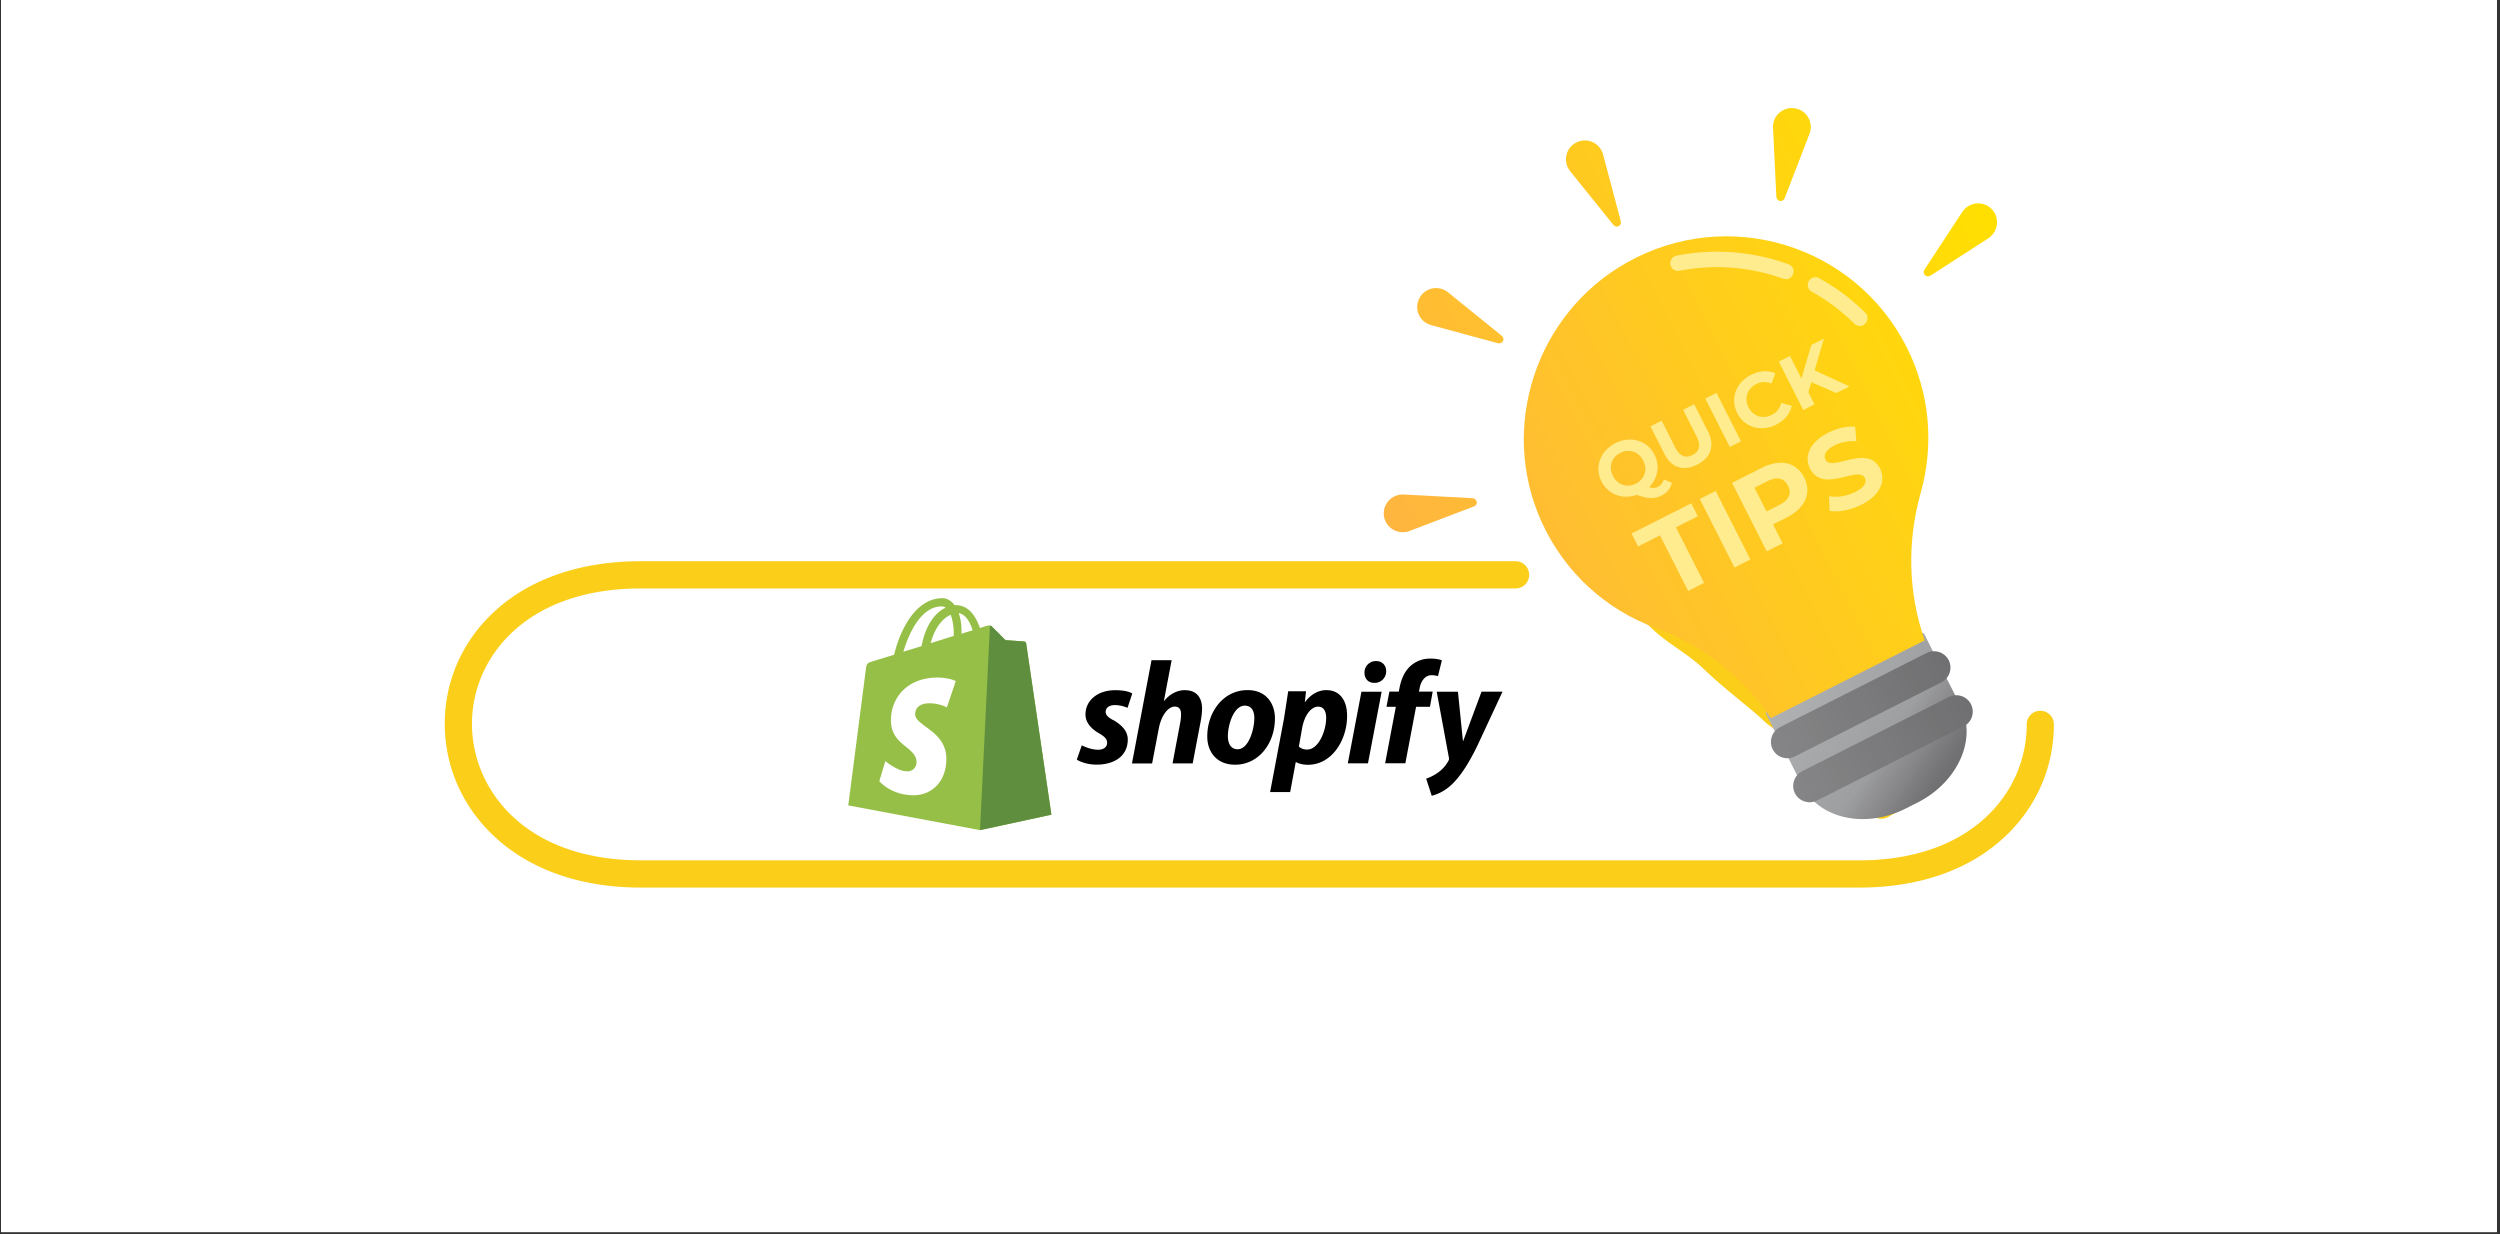
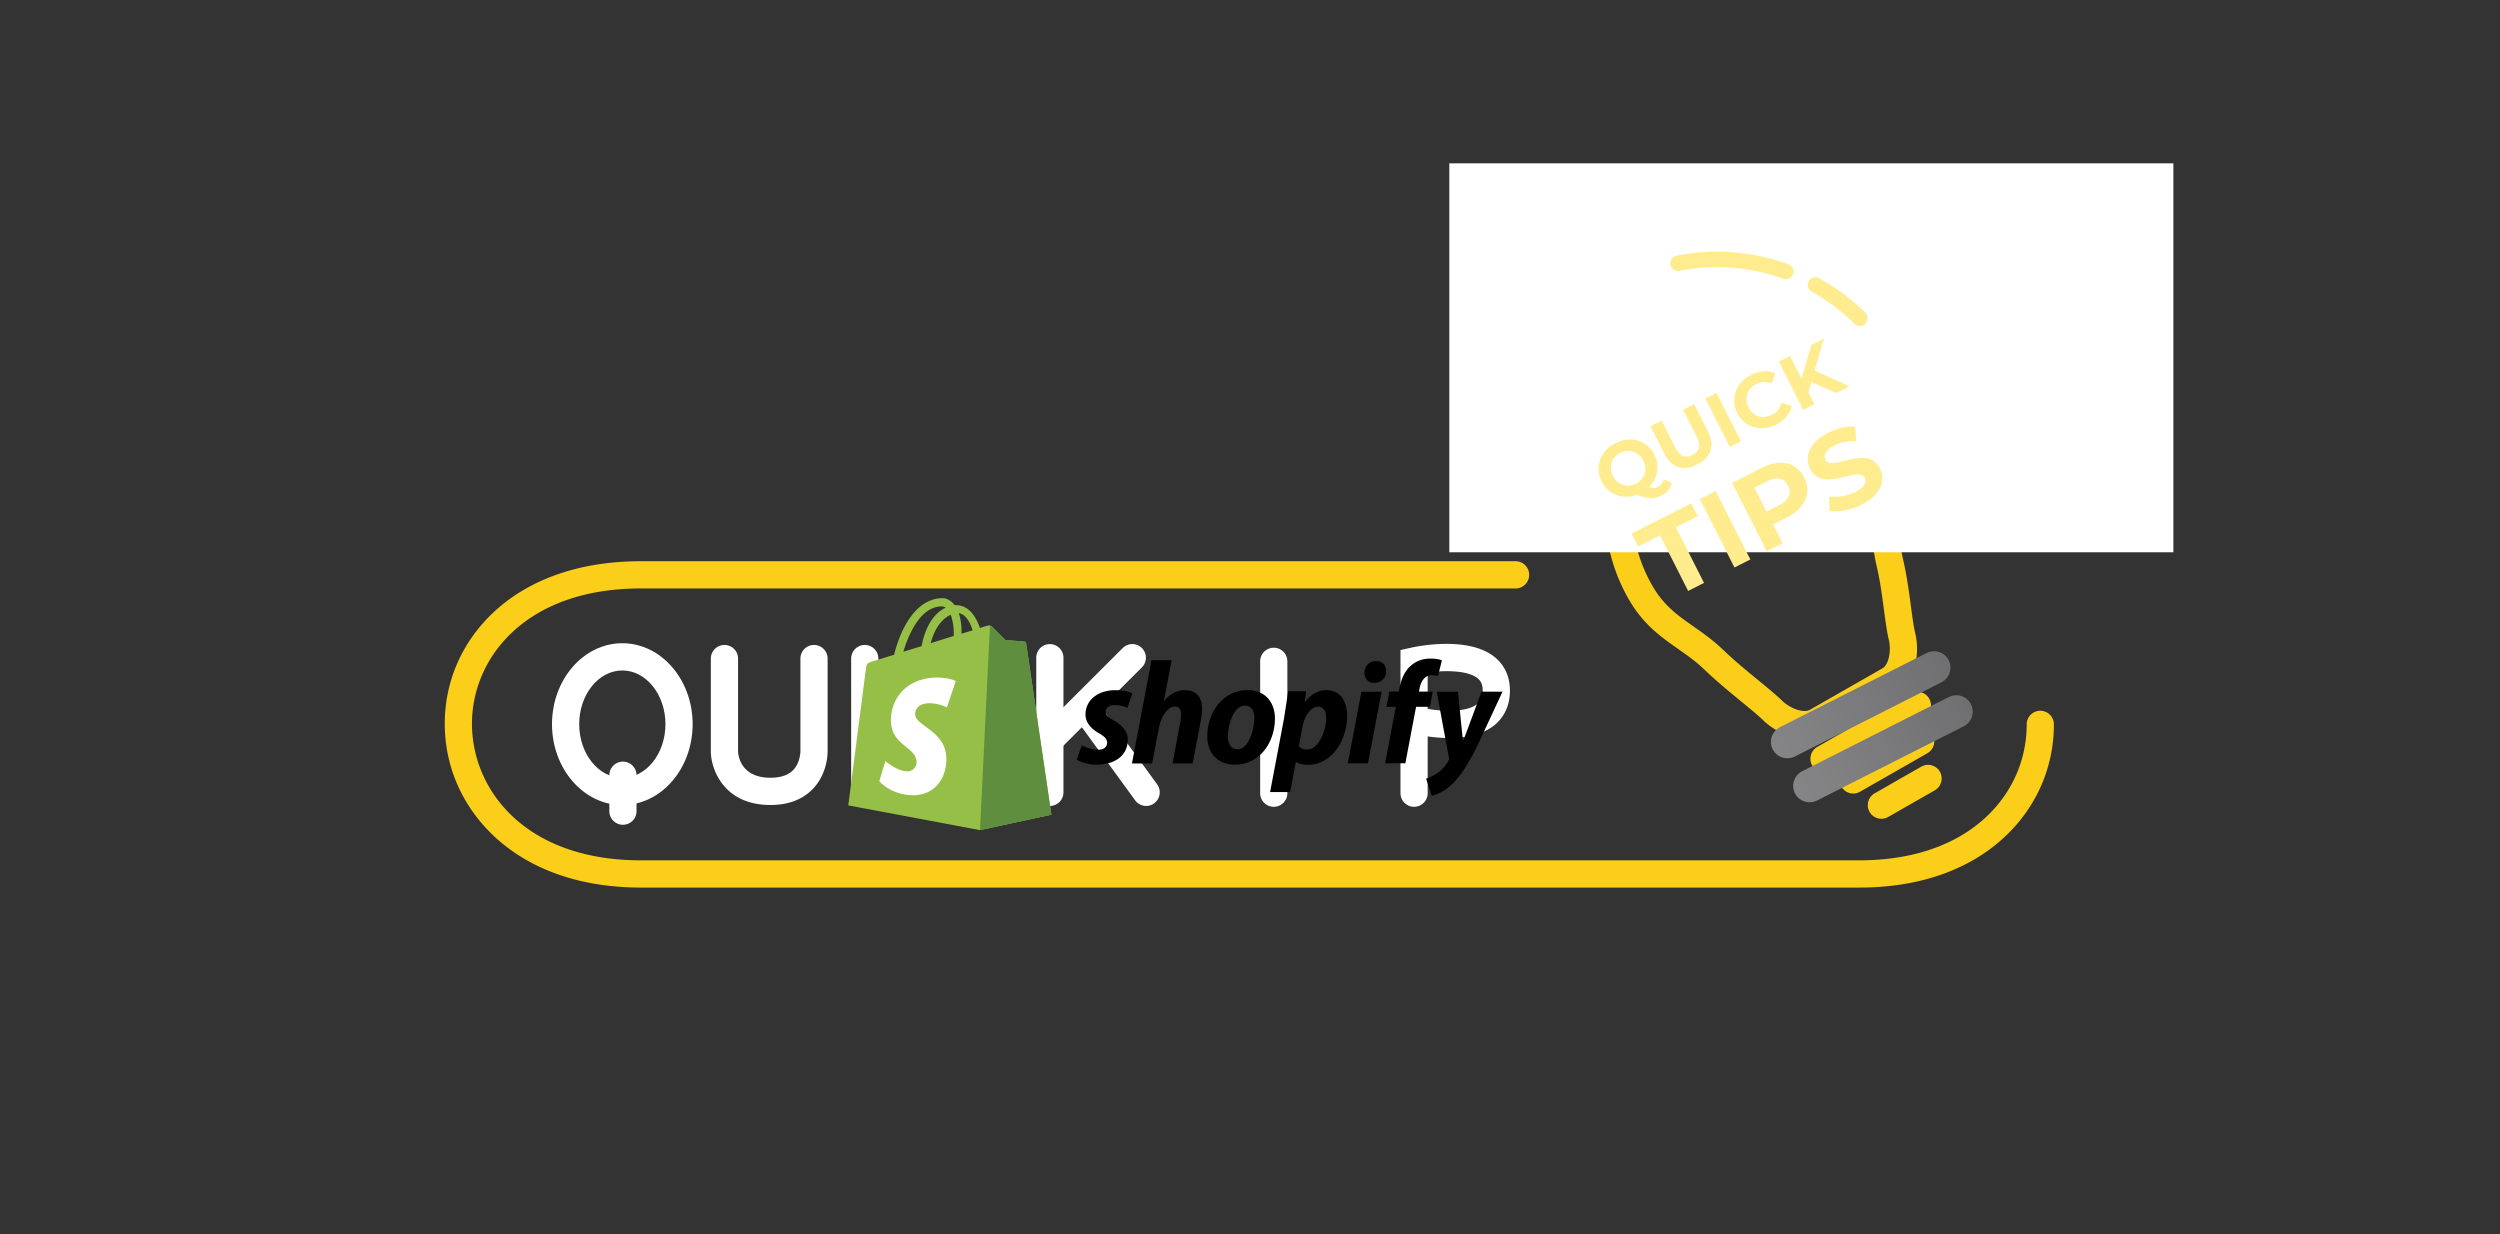
<svg xmlns="http://www.w3.org/2000/svg" width="790" viewBox="0 0 592.5 292.5" height="390" version="1.0">
  <rect x="0" y="0" width="592.5" height="292.5" fill="#333333" stroke="none" />
  <defs>
    <clipPath id="p">
      <path d="M300.719 70.629 446.484-3.117l79.5 157.133-145.765 73.746Zm0 0" />
    </clipPath>
    <clipPath id="a">
-       <path d="M.258 0h591.488v292H.258Zm0 0" />
-     </clipPath>
+       </clipPath>
    <clipPath id="c">
      <path d="M455 119h31.8v10H455Zm0 0" />
    </clipPath>
    <clipPath id="d">
      <path d="M419 52.195h14V83h-14Zm0 0" />
    </clipPath>
    <clipPath id="e">
      <path d="M201 141.45h49v55.452h-49Zm0 0" />
    </clipPath>
    <clipPath id="f">
      <path d="M232 148h18v48.902h-18Zm0 0" />
    </clipPath>
    <clipPath id="g">
      <path d="M255 156h101.117v33H255Zm0 0" />
    </clipPath>
    <clipPath id="h">
      <path d="M343.488 38.71H515.09v92.173H343.488Zm0 0" />
    </clipPath>
    <clipPath id="i">
      <path d="M418 149h49v46h-49Zm0 0" />
    </clipPath>
    <clipPath id="j">
      <path d="M300.719 70.629 446.484-3.117l79.5 157.133-145.765 73.746Zm0 0" />
    </clipPath>
    <clipPath id="k">
      <path d="M300.719 70.629 446.484-3.117l79.5 157.133-145.765 73.746Zm0 0" />
    </clipPath>
    <clipPath id="l">
      <path d="M300.719 70.629 446.484-3.117l79.5 157.133-145.765 73.746Zm0 0" />
    </clipPath>
    <clipPath id="m">
      <path d="M418.922 168.367a.698.698 0 0 0-.309.946l8.614 17.03c3.906 7.716 14.878 10.106 24.394 5.294l2.89-1.465c9.516-4.813 14.09-15.07 10.184-22.785l-8.613-17.032a.702.702 0 0 0-.945-.308Zm0 0" />
    </clipPath>
    <clipPath id="C">
      <path d="M300.719 70.629 446.484-3.117l79.5 157.133-145.765 73.746Zm0 0" />
    </clipPath>
    <clipPath id="o">
      <path d="M419 154h49v37h-49Zm0 0" />
    </clipPath>
    <clipPath id="b">
      <path d="M105.41 133h381.363v77.309H105.41Zm0 0" />
    </clipPath>
    <clipPath id="q">
      <path d="M300.719 70.629 446.484-3.117l79.5 157.133-145.765 73.746Zm0 0" />
    </clipPath>
    <clipPath id="r">
      <path d="M300.719 70.629 446.484-3.117l79.5 157.133-145.765 73.746Zm0 0" />
    </clipPath>
    <clipPath id="s">
      <path d="m460.121 161.71-34.754 17.583c-1.914.969-4.273.2-5.242-1.711-.969-1.91-.191-4.27 1.727-5.238l34.75-17.582c1.918-.969 4.277-.2 5.246 1.71a3.915 3.915 0 0 1-1.727 5.239Zm7 5.188c-.965-1.91-3.324-2.68-5.242-1.71l-34.75 17.582c-1.918.968-2.695 3.328-1.73 5.238.968 1.914 3.328 2.683 5.246 1.71l34.75-17.577c1.933-.938 2.695-3.328 1.726-5.243Zm0 0" />
    </clipPath>
    <clipPath id="B">
      <path d="M300.719 70.629 446.484-3.117l79.5 157.133-145.765 73.746Zm0 0" />
    </clipPath>
    <clipPath id="u">
      <path d="M327 25h147v146H327Zm0 0" />
    </clipPath>
    <clipPath id="v">
      <path d="M300.719 70.629 446.484-3.117l79.5 157.133-145.765 73.746Zm0 0" />
    </clipPath>
    <clipPath id="w">
      <path d="M300.719 70.629 446.484-3.117l79.5 157.133-145.765 73.746Zm0 0" />
    </clipPath>
    <clipPath id="x">
      <path d="M300.719 70.629 446.484-3.117l79.5 157.133-145.765 73.746Zm0 0" />
    </clipPath>
    <clipPath id="y">
-       <path d="M455.227 116.738c-3.243 11.504-3.059 23.723.945 35.012l-36.492 18.46c-6.618-9.788-16.14-17.28-27.227-21.362-11.66-4.274-21.66-13.051-27.187-25.36-10.016-22.39-1.207-49.11 20.207-61.21 23.992-13.579 54.125-4.29 66.398 19.968 5.61 11.09 6.477 23.352 3.356 34.492Zm-81.641-82.972c-2.543 1.285-3.25 4.566-1.461 6.804l10.262 12.75c.312.364.82.5 1.238.29.418-.212.645-.72.504-1.172l-4.195-15.817c-.743-2.77-3.805-4.144-6.348-2.855Zm51.809-8.098c-2.813-.453-5.356 1.793-5.188 4.633L421 46.664c.02.469.387.852.84.969.473.066.96-.18 1.117-.653l5.914-15.3c.984-2.637-.664-5.559-3.476-6.012ZM471.988 49.5c-2.011-1.992-5.347-1.66-6.91.703l-8.992 13.719a1 1 0 0 0 .125 1.289c.351.344.855.394 1.258.148l13.797-8.898c2.351-1.586 2.757-4.934.722-6.961Zm-122.945 68.574-16.379-.879c-2.828-.14-5.105 2.368-4.66 5.153.41 2.804 3.367 4.496 6.02 3.504l15.343-5.844c.434-.176.73-.633.621-1.102a1.073 1.073 0 0 0-.945-.832Zm-5.867-48.8a4.463 4.463 0 0 0-6.801 1.433c-1.3 2.535.035 5.613 2.813 6.344l15.835 4.3c.454.122.961-.093 1.184-.511.227-.422.102-.926-.281-1.254Zm0 0" />
-     </clipPath>
+       </clipPath>
    <clipPath id="A">
      <path d="M378 59h69v82h-69Zm0 0" />
    </clipPath>
    <clipPath id="D">
      <path d="M300.719 70.629 446.484-3.117l79.5 157.133-145.765 73.746Zm0 0" />
    </clipPath>
    <linearGradient x1="-55.636" gradientTransform="matrix(.349 -.176 .176 .348 301.366 70.302)" y1="182.964" x2="446.51" gradientUnits="userSpaceOnUse" y2="182.964" id="z">
      <stop stop-color="#FFB53F" offset="0" />
      <stop stop-color="#FFB53F" offset=".063" />
      <stop stop-color="#FFB53F" offset=".094" />
      <stop stop-color="#FFB53F" offset=".109" />
      <stop stop-color="#FFB53F" offset=".117" />
      <stop stop-color="#FFB63E" offset=".125" />
      <stop stop-color="#FFB63E" offset=".133" />
      <stop stop-color="#FFB63D" offset=".141" />
      <stop stop-color="#FFB73C" offset=".148" />
      <stop stop-color="#FFB73C" offset=".156" />
      <stop stop-color="#FFB83B" offset=".164" />
      <stop stop-color="#FFB83B" offset=".172" />
      <stop stop-color="#FFB83A" offset=".18" />
      <stop stop-color="#FFB939" offset=".188" />
      <stop stop-color="#FFB939" offset=".195" />
      <stop stop-color="#FFBA38" offset=".203" />
      <stop stop-color="#FFBA38" offset=".211" />
      <stop stop-color="#FFBA37" offset=".219" />
      <stop stop-color="#FFBB36" offset=".227" />
      <stop stop-color="#FFBB36" offset=".234" />
      <stop stop-color="#FFBC35" offset=".242" />
      <stop stop-color="#FFBC35" offset=".25" />
      <stop stop-color="#FFBC34" offset=".258" />
      <stop stop-color="#FFBD33" offset=".266" />
      <stop stop-color="#FFBD33" offset=".273" />
      <stop stop-color="#FFBE32" offset=".281" />
      <stop stop-color="#FFBE32" offset=".289" />
      <stop stop-color="#FFBF31" offset=".297" />
      <stop stop-color="#FFBF30" offset=".305" />
      <stop stop-color="#FFBF30" offset=".313" />
      <stop stop-color="#FFC02F" offset=".32" />
      <stop stop-color="#FFC02F" offset=".328" />
      <stop stop-color="#FFC12E" offset=".336" />
      <stop stop-color="#FFC12D" offset=".344" />
      <stop stop-color="#FFC12D" offset=".352" />
      <stop stop-color="#FFC22C" offset=".359" />
      <stop stop-color="#FFC22C" offset=".367" />
      <stop stop-color="#FFC32B" offset=".375" />
      <stop stop-color="#FFC32B" offset=".383" />
      <stop stop-color="#FFC32A" offset=".391" />
      <stop stop-color="#FFC429" offset=".398" />
      <stop stop-color="#FFC429" offset=".406" />
      <stop stop-color="#FFC528" offset=".414" />
      <stop stop-color="#FFC528" offset=".422" />
      <stop stop-color="#FFC527" offset=".43" />
      <stop stop-color="#FFC626" offset=".438" />
      <stop stop-color="#FFC626" offset=".445" />
      <stop stop-color="#FFC725" offset=".453" />
      <stop stop-color="#FFC725" offset=".461" />
      <stop stop-color="#FFC724" offset=".469" />
      <stop stop-color="#FFC823" offset=".477" />
      <stop stop-color="#FFC823" offset=".484" />
      <stop stop-color="#FFC922" offset=".492" />
      <stop stop-color="#FFC922" offset=".5" />
      <stop stop-color="#FFC921" offset=".508" />
      <stop stop-color="#FFCA20" offset=".516" />
      <stop stop-color="#FFCA20" offset=".523" />
      <stop stop-color="#FFCB1F" offset=".531" />
      <stop stop-color="#FFCB1F" offset=".539" />
      <stop stop-color="#FFCB1E" offset=".547" />
      <stop stop-color="#FFCC1D" offset=".555" />
      <stop stop-color="#FFCC1D" offset=".563" />
      <stop stop-color="#FFCD1C" offset=".57" />
      <stop stop-color="#FFCD1C" offset=".578" />
      <stop stop-color="#FFCE1B" offset=".586" />
      <stop stop-color="#FFCE1A" offset=".594" />
      <stop stop-color="#FFCE1A" offset=".602" />
      <stop stop-color="#FFCF19" offset=".609" />
      <stop stop-color="#FFCF19" offset=".617" />
      <stop stop-color="#FFD018" offset=".625" />
      <stop stop-color="#FFD017" offset=".633" />
      <stop stop-color="#FFD017" offset=".641" />
      <stop stop-color="#FFD116" offset=".648" />
      <stop stop-color="#FFD116" offset=".656" />
      <stop stop-color="#FFD215" offset=".664" />
      <stop stop-color="#FFD214" offset=".672" />
      <stop stop-color="#FFD214" offset=".68" />
      <stop stop-color="#FFD313" offset=".688" />
      <stop stop-color="#FFD313" offset=".695" />
      <stop stop-color="#FFD412" offset=".703" />
      <stop stop-color="#FFD411" offset=".711" />
      <stop stop-color="#FFD411" offset=".719" />
      <stop stop-color="#FFD510" offset=".727" />
      <stop stop-color="#FFD510" offset=".734" />
      <stop stop-color="#FFD60F" offset=".742" />
      <stop stop-color="#FFD60E" offset=".75" />
      <stop stop-color="#FFD60E" offset=".758" />
      <stop stop-color="#FFD70D" offset=".766" />
      <stop stop-color="#FFD70D" offset=".773" />
      <stop stop-color="#FFD80C" offset=".781" />
      <stop stop-color="#FFD80C" offset=".789" />
      <stop stop-color="#FFD80B" offset=".797" />
      <stop stop-color="#FFD90A" offset=".805" />
      <stop stop-color="#FFD90A" offset=".813" />
      <stop stop-color="#FFDA09" offset=".82" />
      <stop stop-color="#FFDA09" offset=".828" />
      <stop stop-color="#FFDA08" offset=".836" />
      <stop stop-color="#FFDB07" offset=".844" />
      <stop stop-color="#FFDB07" offset=".852" />
      <stop stop-color="#FFDC06" offset=".859" />
      <stop stop-color="#FFDC06" offset=".867" />
      <stop stop-color="#FFDD05" offset=".875" />
      <stop stop-color="#FFDD04" offset=".883" />
      <stop stop-color="#FFDD04" offset=".891" />
      <stop stop-color="#FFDE03" offset=".898" />
      <stop stop-color="#FFDE03" offset=".906" />
      <stop stop-color="#FFDF02" offset=".914" />
      <stop stop-color="#FFDF01" offset=".922" />
      <stop stop-color="#FFDF01" offset=".93" />
      <stop stop-color="#FFE000" offset=".938" />
      <stop stop-color="#FFE000" offset="1" />
    </linearGradient>
    <linearGradient x1="129.941" gradientTransform="matrix(.349 -.176 .176 .348 301.366 70.302)" y1="398.412" x2="284.359" gradientUnits="userSpaceOnUse" y2="398.412" id="t">
      <stop stop-color="#858587" offset="0" />
      <stop stop-color="#858587" offset=".125" />
      <stop stop-color="#848486" offset=".156" />
      <stop stop-color="#838385" offset=".188" />
      <stop stop-color="#838284" offset=".219" />
      <stop stop-color="#828183" offset=".25" />
      <stop stop-color="#818182" offset=".281" />
      <stop stop-color="#808081" offset=".313" />
      <stop stop-color="#7F7F81" offset=".344" />
      <stop stop-color="#7E7E80" offset=".375" />
      <stop stop-color="#7D7D7F" offset=".406" />
      <stop stop-color="#7C7C7E" offset=".438" />
      <stop stop-color="#7B7B7D" offset=".469" />
      <stop stop-color="#7B7A7C" offset=".5" />
      <stop stop-color="#7A797B" offset=".531" />
      <stop stop-color="#79787A" offset=".563" />
      <stop stop-color="#787779" offset=".594" />
      <stop stop-color="#777678" offset=".625" />
      <stop stop-color="#767577" offset=".656" />
      <stop stop-color="#757476" offset=".688" />
      <stop stop-color="#747475" offset=".719" />
      <stop stop-color="#737375" offset=".75" />
      <stop stop-color="#737274" offset=".781" />
      <stop stop-color="#727173" offset=".813" />
      <stop stop-color="#717072" offset=".844" />
      <stop stop-color="#706F71" offset=".875" />
      <stop stop-color="#706F71" offset="1" />
    </linearGradient>
    <linearGradient x1="153.97" gradientTransform="matrix(.349 -.176 .176 .348 301.366 70.302)" y1="299.29" x2="267.457" gradientUnits="userSpaceOnUse" y2="495.858" id="n">
      <stop stop-color="#B0B2B4" offset="0" />
      <stop stop-color="#B0B2B4" offset=".25" />
      <stop stop-color="#AFB1B3" offset=".258" />
      <stop stop-color="#AEB0B2" offset=".266" />
      <stop stop-color="#AEB0B2" offset=".273" />
      <stop stop-color="#AEAFB1" offset=".281" />
      <stop stop-color="#ADAFB1" offset=".289" />
      <stop stop-color="#ADAEB0" offset=".297" />
      <stop stop-color="#ACAEB0" offset=".305" />
      <stop stop-color="#ACADAF" offset=".313" />
      <stop stop-color="#ABADAF" offset=".32" />
      <stop stop-color="#ABACAE" offset=".328" />
      <stop stop-color="#AAACAE" offset=".336" />
      <stop stop-color="#AAABAD" offset=".344" />
      <stop stop-color="#A9ABAD" offset=".352" />
      <stop stop-color="#A9AAAC" offset=".359" />
      <stop stop-color="#A8AAAC" offset=".367" />
      <stop stop-color="#A8A9AB" offset=".371" />
      <stop stop-color="#A8A9AB" offset=".375" />
      <stop stop-color="#A7A9AB" offset=".383" />
      <stop stop-color="#A7A8AA" offset=".391" />
      <stop stop-color="#A6A8AA" offset=".398" />
      <stop stop-color="#A6A7A9" offset=".406" />
      <stop stop-color="#A6A7A9" offset=".414" />
      <stop stop-color="#A5A6A8" offset=".422" />
      <stop stop-color="#A5A6A8" offset=".43" />
      <stop stop-color="#A4A6A7" offset=".438" />
      <stop stop-color="#A4A5A7" offset=".445" />
      <stop stop-color="#A3A5A6" offset=".453" />
      <stop stop-color="#A3A4A6" offset=".461" />
      <stop stop-color="#A2A4A5" offset=".469" />
      <stop stop-color="#A2A3A5" offset=".477" />
      <stop stop-color="#A1A3A4" offset=".484" />
      <stop stop-color="#A1A2A4" offset=".492" />
      <stop stop-color="#A0A2A3" offset=".5" />
      <stop stop-color="#A0A1A3" offset=".508" />
      <stop stop-color="#9FA1A2" offset=".516" />
      <stop stop-color="#9FA0A2" offset=".523" />
      <stop stop-color="#9EA0A1" offset=".531" />
      <stop stop-color="#9E9FA1" offset=".539" />
      <stop stop-color="#9E9FA0" offset=".547" />
      <stop stop-color="#9D9E9F" offset=".551" />
      <stop stop-color="#9C9D9F" offset=".555" />
      <stop stop-color="#9B9C9E" offset=".559" />
      <stop stop-color="#9A9B9D" offset=".563" />
      <stop stop-color="#999A9C" offset=".566" />
      <stop stop-color="#98999A" offset=".57" />
      <stop stop-color="#979899" offset=".574" />
      <stop stop-color="#969798" offset=".578" />
      <stop stop-color="#959597" offset=".582" />
      <stop stop-color="#949496" offset=".586" />
      <stop stop-color="#939395" offset=".59" />
      <stop stop-color="#929294" offset=".594" />
      <stop stop-color="#919193" offset=".598" />
      <stop stop-color="#909092" offset=".602" />
      <stop stop-color="#8F8F91" offset=".605" />
      <stop stop-color="#8E8E90" offset=".609" />
      <stop stop-color="#8D8D8F" offset=".613" />
      <stop stop-color="#8C8C8E" offset=".617" />
      <stop stop-color="#8B8B8D" offset=".621" />
      <stop stop-color="#8A8A8C" offset=".625" />
      <stop stop-color="#89898B" offset=".629" />
      <stop stop-color="#88888A" offset=".633" />
      <stop stop-color="#878789" offset=".637" />
      <stop stop-color="#868687" offset=".641" />
      <stop stop-color="#858486" offset=".645" />
      <stop stop-color="#848385" offset=".648" />
      <stop stop-color="#838284" offset=".652" />
      <stop stop-color="#828183" offset=".656" />
      <stop stop-color="#808082" offset=".66" />
      <stop stop-color="#7F7F81" offset=".664" />
      <stop stop-color="#7E7E80" offset=".668" />
      <stop stop-color="#7D7D7F" offset=".672" />
      <stop stop-color="#7C7C7E" offset=".676" />
      <stop stop-color="#7B7B7D" offset=".68" />
      <stop stop-color="#7A7A7C" offset=".684" />
      <stop stop-color="#79797B" offset=".688" />
      <stop stop-color="#78787A" offset=".691" />
      <stop stop-color="#777779" offset=".695" />
      <stop stop-color="#767678" offset=".699" />
      <stop stop-color="#757577" offset=".703" />
      <stop stop-color="#747375" offset=".707" />
      <stop stop-color="#737274" offset=".711" />
      <stop stop-color="#727173" offset=".715" />
      <stop stop-color="#717072" offset=".719" />
      <stop stop-color="#717072" offset=".723" />
      <stop stop-color="#706F71" offset=".727" />
      <stop stop-color="#706F71" offset=".734" />
      <stop stop-color="#706F71" offset=".75" />
      <stop stop-color="#706F71" offset="1" />
    </linearGradient>
  </defs>
  <g clip-path="url(#a)" fill="#fff">
-     <path d="M.258 0h591.984v298.992H.258Zm0 0" />
    <path d="M.258 0h591.984v292.246H.258Zm0 0" />
    <path d="M.258 0h591.984v292.246H.258Zm0 0" />
  </g>
  <path fill="#fff" d="M147.492 158.902c-5.637 0-10.222 5.707-10.222 12.723 0 7.016 4.585 12.719 10.222 12.719 5.633 0 10.219-5.703 10.219-12.719 0-7.016-4.586-12.723-10.219-12.723Zm0 31.899c-9.191 0-16.668-8.602-16.668-19.176 0-10.578 7.477-19.18 16.668-19.18 9.188 0 16.664 8.602 16.664 19.18 0 10.574-7.476 19.176-16.664 19.176" />
  <path fill="#fff" d="M147.637 195.469a3.228 3.228 0 0 1-3.223-3.23v-8.509a3.227 3.227 0 0 1 3.223-3.226 3.224 3.224 0 0 1 3.222 3.226v8.508a3.225 3.225 0 0 1-3.222 3.23M182.594 190.781c-10.867 0-13.989-8.156-14.121-12.469l-.004-.101v-22.125a3.228 3.228 0 0 1 3.226-3.23 3.228 3.228 0 0 1 3.223 3.23v22.055c.062 1.07.734 6.183 7.676 6.183 2.386 0 4.187-.597 5.351-1.773 1.758-1.785 1.754-4.504 1.754-4.531v-21.934a3.224 3.224 0 0 1 3.219-3.23 3.228 3.228 0 0 1 3.227 3.23v21.832c.011.773-.055 5.496-3.543 9.094-2.422 2.5-5.79 3.77-10.008 3.77M204.95 191.215a3.225 3.225 0 0 1-3.223-3.23v-31.9a3.225 3.225 0 0 1 3.222-3.23 3.228 3.228 0 0 1 3.223 3.23v31.9a3.228 3.228 0 0 1-3.223 3.23M230.184 190.793c-3.508 0-7.63-.7-11.063-3.238-4.394-3.254-6.621-8.625-6.621-15.965 0-7.13 2.18-12.406 6.48-15.676 7.395-5.633 18.106-2.734 18.56-2.605a3.23 3.23 0 0 1 2.237 3.976 3.218 3.218 0 0 1-3.957 2.246c-.082-.023-8.132-2.16-12.96 1.54-2.598 1.988-3.915 5.527-3.915 10.519 0 5.164 1.34 8.785 3.993 10.754 4.875 3.629 12.988 1.234 13.07 1.207 1.695-.508 3.5.449 4.02 2.152.515 1.7-.438 3.5-2.133 4.027-.25.075-3.547 1.063-7.711 1.063M248.816 191.008a3.224 3.224 0 0 1-3.222-3.227V155.88a3.225 3.225 0 0 1 3.222-3.23 3.225 3.225 0 0 1 3.223 3.23v31.902a3.224 3.224 0 0 1-3.223 3.227" />
  <path fill="#fff" d="M248.934 178.484a3.21 3.21 0 0 1-2.282-.949 3.235 3.235 0 0 1 .008-4.566l19.422-19.38a3.222 3.222 0 0 1 4.559.009 3.24 3.24 0 0 1-.012 4.57l-19.418 19.375a3.215 3.215 0 0 1-2.277.941" />
  <path fill="#fff" d="M271.637 191.008a3.2 3.2 0 0 1-2.606-1.328l-13.183-18.098a3.24 3.24 0 0 1 .703-4.512 3.225 3.225 0 0 1 4.508.707l13.18 18.102a3.231 3.231 0 0 1-.704 4.508 3.215 3.215 0 0 1-1.898.62M338.355 167.996c3.618.645 9.286.836 11.75-1.14.606-.485 1.301-1.29 1.301-3.192 0-1.715-.656-2.465-1.23-2.926-2.426-1.949-7.965-1.86-11.82-1.367Zm-3.218 23.219a3.228 3.228 0 0 1-3.223-3.23v-33.923l2.524-.562c1.363-.305 13.515-2.824 19.769 2.2 2.383 1.917 3.645 4.671 3.645 7.964 0 3.438-1.29 6.29-3.727 8.242-4.54 3.63-11.934 3.176-15.77 2.625v13.453a3.224 3.224 0 0 1-3.218 3.23M301.879 191.215a3.224 3.224 0 0 1-3.219-3.23v-31.192a3.223 3.223 0 1 1 6.445 0v31.191a3.226 3.226 0 0 1-3.226 3.23" />
-   <path fill="#fff" d="M314.617 160.023h-25.469a3.228 3.228 0 0 1 0-6.457h25.47a3.227 3.227 0 0 1 3.222 3.227 3.23 3.23 0 0 1-3.223 3.23M324.523 191.215a3.225 3.225 0 0 1-3.222-3.23v-31.9a3.225 3.225 0 0 1 3.222-3.23 3.225 3.225 0 0 1 3.223 3.23v31.9a3.225 3.225 0 0 1-3.223 3.23M370.34 190.922c-4.29 0-8.133-.953-8.852-1.14a3.237 3.237 0 0 1-2.3-3.946 3.223 3.223 0 0 1 3.933-2.305c3.953 1.028 10.586 1.586 12.973-.383.492-.406 1.047-1.097.941-2.855-.2-3.39-2.047-4.426-6.535-6.133-4.105-1.57-9.73-3.71-9.668-11.035-.05-4.555 1.988-7.063 3.719-8.367 5.535-4.184 14.996-1.485 16.058-1.164a3.23 3.23 0 0 1-1.867 6.183c-2.367-.71-8.012-1.609-10.316.141-.508.383-1.176 1.125-1.145 3.156v.086c-.031 2.512 1.078 3.274 5.512 4.961 4.066 1.55 10.21 3.89 10.676 11.793.254 4.356-1.649 6.879-3.29 8.227-2.62 2.156-6.374 2.78-9.84 2.78" />
  <g clip-path="url(#b)">
    <path fill="#fbce19" d="M440.676 210.355H151.883c-14.149 0-26.11-4.148-34.59-11.992-7.664-7.09-11.883-16.625-11.883-26.843 0-10.18 4.2-19.641 11.828-26.649 8.446-7.762 20.426-11.863 34.645-11.863H359.19a3.224 3.224 0 0 1 3.223 3.226 3.225 3.225 0 0 1-3.223 3.23H151.883c-27.5 0-40.028 16.618-40.028 32.056 0 15.593 12.528 32.378 40.028 32.378h288.793c12.426 0 22.793-3.53 29.972-10.214 6.243-5.809 9.68-13.621 9.68-22.004a3.227 3.227 0 0 1 3.219-3.23 3.23 3.23 0 0 1 3.226 3.23c0 10.199-4.168 19.691-11.738 26.734-8.398 7.813-20.281 11.941-34.36 11.941" />
  </g>
  <path fill="#fbce19" d="M399.574 96.637c-13.082 7.476-16.762 26.742-8.035 42.062 2.742 4.809 6.035 7.117 9.848 9.79 2.258 1.581 4.59 3.218 6.93 5.464 2.703 2.594 5.757 5.102 8.456 7.313 2.247 1.84 4.184 3.437 5.559 4.773 2.02 1.969 5.18 3.004 6.629 2.18l17.18-9.824c1.449-.829 2.164-4.086 1.496-6.829-.453-1.886-.766-4.25-1.133-6.992-.434-3.281-.93-7.004-1.781-10.64-.727-3.11-.97-5.957-1.207-8.711-.41-4.805-.766-8.957-3.54-13.82-4.183-7.356-10.996-13.18-18.675-15.985-7.719-2.813-15.43-2.383-21.727 1.219Zm28.098 78.332c-3.578 0-7.297-1.828-9.836-4.305-1.176-1.144-3.016-2.652-5.149-4.402-2.785-2.285-5.949-4.88-8.828-7.649-1.98-1.898-4.015-3.324-6.164-4.832-4.078-2.855-8.297-5.808-11.754-11.883-10.457-18.359-5.675-41.656 10.438-50.87 7.969-4.555 17.601-5.153 27.125-1.676 9.094 3.316 17.137 10.187 22.07 18.847 3.477 6.098 3.93 11.371 4.367 16.473.223 2.64.438 5.137 1.059 7.785.922 3.945 1.438 7.836 1.895 11.27.34 2.554.628 4.761 1.007 6.316 1.2 4.953.016 11.34-4.57 13.96l-17.18 9.821c-1.39.797-2.925 1.145-4.48 1.145M432.297 183.05a3.233 3.233 0 0 1-2.805-1.624 3.24 3.24 0 0 1 1.203-4.406l22.125-12.649a3.216 3.216 0 0 1 4.395 1.203 3.229 3.229 0 0 1-1.203 4.403l-22.121 12.652a3.194 3.194 0 0 1-1.594.422M439.227 188.07a3.224 3.224 0 0 1-2.805-1.632 3.233 3.233 0 0 1 1.207-4.403l15.973-9.137a3.224 3.224 0 0 1 4.398 1.204 3.234 3.234 0 0 1-1.2 4.406l-15.98 9.133c-.504.293-1.05.43-1.593.43M445.89 194.05a3.227 3.227 0 0 1-1.597-6.03l11.062-6.329a3.22 3.22 0 0 1 4.395 1.204 3.232 3.232 0 0 1-1.203 4.406l-11.059 6.328a3.239 3.239 0 0 1-1.597.422M449.293 101.004a3.22 3.22 0 0 1-2.805-1.625 3.233 3.233 0 0 1 1.203-4.406L469.2 82.676a3.217 3.217 0 0 1 4.395 1.203 3.236 3.236 0 0 1-1.2 4.406l-21.507 12.297a3.205 3.205 0 0 1-1.594.422" />
  <g clip-path="url(#c)">
    <path fill="#fbce19" d="M458.313 128.527a3.23 3.23 0 0 1-.27-6.445l24.672-2.121c1.77-.156 3.332 1.164 3.488 2.937a3.234 3.234 0 0 1-2.937 3.497l-24.672 2.12a3.385 3.385 0 0 1-.281.012" />
  </g>
  <path fill="#fbce19" d="M371.39 114.133c-.28 0-.566-.035-.85-.113l-23.892-6.543a3.23 3.23 0 0 1-2.257-3.965 3.222 3.222 0 0 1 3.96-2.262l23.887 6.54a3.228 3.228 0 0 1-.848 6.344" />
  <g clip-path="url(#d)">
    <path fill="#fbce19" d="M422.34 82.973c-.281 0-.567-.04-.852-.118a3.226 3.226 0 0 1-2.258-3.96l6.532-23.938a3.22 3.22 0 0 1 3.957-2.262 3.234 3.234 0 0 1 2.258 3.97l-6.528 23.929a3.224 3.224 0 0 1-3.11 2.379" />
  </g>
  <path fill="#fbce19" d="M390.023 86.46a3.228 3.228 0 0 1-2.804-1.628l-12.625-22.168a3.233 3.233 0 0 1 1.203-4.402 3.225 3.225 0 0 1 4.398 1.203l12.621 22.168a3.227 3.227 0 0 1-2.793 4.828" />
  <g clip-path="url(#e)">
    <path fill="#95bf47" d="M243.207 152.492a.521.521 0 0 0-.164-.308.526.526 0 0 0-.32-.145c-.192-.031-4.426-.324-4.426-.324l-3.227-3.238c-.289-.325-.933-.23-1.18-.16-.027 0-.64.19-1.644.519-.973-2.824-2.695-5.418-5.73-5.418h-.262c-.871-1.129-1.934-1.652-2.836-1.652-7.066.03-10.438 8.879-11.504 13.398l-4.937 1.52c-1.516.484-1.575.52-1.774 1.968l-4.164 32.227 31.219 5.86 16.922-3.657c0-.031-5.942-40.281-5.973-40.586Zm-12.691-3.113c-.786.262-1.696.52-2.645.812v-.582a12.949 12.949 0 0 0-.644-4.297c1.582.247 2.644 2.028 3.289 4.067Zm-5.196-3.691c.516 1.527.77 3.136.707 4.75v.289l-5.46 1.703c1.07-4 3.038-5.98 4.75-6.723Zm-2.097-1.97c.324.009.636.11.902.294-2.277 1.062-4.684 3.746-5.715 9.125l-4.32 1.328c1.219-4.082 4.062-10.754 9.129-10.754Zm0 0" />
  </g>
  <g clip-path="url(#f)">
    <path fill="#5e8e3e" d="M242.727 152.035c-.196-.031-4.426-.324-4.426-.324l-3.23-3.238a.623.623 0 0 0-.45-.192l-2.355 48.453 16.918-3.66-5.977-40.554a.585.585 0 0 0-.48-.485Zm0 0" />
  </g>
  <path fill="#fff" d="m226.512 161.43-2.098 6.218a9.686 9.686 0 0 0-4.07-.976c-3.293 0-3.453 2.074-3.453 2.594 0 2.832 7.394 3.918 7.394 10.593 0 5.246-3.324 8.614-7.781 8.614-5.36 0-8.106-3.336-8.106-3.336l1.426-4.766s2.805 2.43 5.2 2.43c.288.012.566-.035.84-.137.269-.105.507-.258.714-.46.207-.2.367-.438.477-.704a2.06 2.06 0 0 0 .164-.836c0-3.73-6.07-3.89-6.07-9.98 0-5.118 3.68-10.106 11.074-10.106 2.906.043 4.297.848 4.297.848Zm0 0" />
  <g clip-path="url(#g)">
    <path d="M263.871 170.691c-1.207-.648-1.832-1.21-1.832-1.98 0-.973.848-1.606 2.223-1.606a7.832 7.832 0 0 1 2.968.653l1.114-3.395s-1.02-.789-4.012-.789c-4.172 0-7.07 2.395-7.07 5.766 0 1.906 1.343 3.37 3.152 4.418 1.461.851 1.973 1.414 1.973 2.3 0 .887-.719 1.63-2.086 1.63-2.016 0-3.918-1.047-3.918-1.047l-1.18 3.394s1.762 1.184 4.707 1.184c4.285 0 7.371-2.114 7.371-5.938.02-2.07-1.531-3.511-3.394-4.605Zm17.106-7.136c-2.11 0-3.778 1-5.055 2.543l-.07-.024 1.832-9.613h-4.774l-4.637 24.484h4.778l1.597-8.37c.625-3.16 2.254-5.118 3.778-5.118 1.062 0 1.484.723 1.484 1.77 0 .71-.07 1.418-.21 2.117l-1.805 9.578h4.773l1.879-9.899c.207-1.023.324-2.066.348-3.109-.024-2.695-1.438-4.324-3.918-4.324Zm14.695 0c-5.75 0-9.55 5.207-9.55 10.98 0 3.723 2.292 6.7 6.581 6.7 5.64 0 9.457-5.07 9.457-10.985 0-3.441-2.012-6.695-6.48-6.695Zm-2.344 14.02c-1.625 0-2.32-1.391-2.32-3.11 0-2.742 1.41-7.23 4.012-7.23 1.695 0 2.257 1.464 2.257 2.882-.007 2.95-1.418 7.457-3.949 7.457Zm21.047-14.02c-3.238 0-5.055 2.824-5.055 2.824h-.07l.281-2.543h-4.23l-.973 6.348-3.312 17.535h4.754l1.32-7.094h.094s.972.629 2.808.629c5.61 0 9.27-5.766 9.27-11.598.023-3.207-1.41-6.09-4.89-6.09Zm-4.566 14.09a2.883 2.883 0 0 1-1.977-.7l.79-4.488c.565-2.977 2.108-4.977 3.776-4.977 1.461 0 1.903 1.348 1.903 2.63.008 3.117-1.82 7.535-4.488 7.535Zm16.296-20.977a2.73 2.73 0 0 0-1.949.809 2.664 2.664 0 0 0-.77 1.96c0 1.415.907 2.399 2.255 2.399h.074a2.678 2.678 0 0 0 2-.777c.265-.262.465-.567.605-.91.14-.348.207-.708.2-1.083 0-1.39-.93-2.398-2.391-2.398Zm-6.671 24.234h4.777l3.242-16.968h-4.793m16.961-.024h-3.332l.16-.793c.285-1.629 1.254-3.094 2.82-3.094.524 0 1.032.079 1.532.23l.922-3.745s-.848-.418-2.598-.418c-1.758-.043-3.316.492-4.68 1.605-1.625 1.39-2.39 3.39-2.777 5.418l-.152.79h-2.227l-.695 3.605h2.222l-2.539 13.394h4.793l2.54-13.394h3.292l.649-3.606Zm11.5.024-4.336 11.671h-.07l-1.18-11.671H340.5l2.879 15.578c.07.277.039.539-.094.793a8.255 8.255 0 0 1-2.598 2.882 10.7 10.7 0 0 1-2.687 1.348l1.32 4.07a10.77 10.77 0 0 0 4.676-2.613c2.18-2.047 4.195-5.21 6.258-9.512l5.844-12.558h-4.977Zm0 0" />
  </g>
  <g clip-path="url(#h)">
    <path fill="#fff" d="M343.488 38.71H515.09v92.173H343.488V38.71" />
  </g>
  <g clip-path="url(#i)">
    <g clip-path="url(#j)">
      <g clip-path="url(#k)">
        <g clip-path="url(#l)">
          <g clip-path="url(#m)">
-             <path fill="url(#n)" d="m399.672 159.363 28.988 57.297 58.703-29.703-28.988-57.293Zm0 0" />
-           </g>
+             </g>
        </g>
      </g>
    </g>
  </g>
  <g clip-path="url(#o)">
    <g clip-path="url(#p)">
      <g clip-path="url(#q)">
        <g clip-path="url(#r)">
          <g clip-path="url(#s)">
            <path fill="url(#t)" d="m404.293 161.313 24.836 49.09 53.824-27.231-24.836-49.09Zm0 0" />
          </g>
        </g>
      </g>
    </g>
  </g>
  <g clip-path="url(#u)">
    <g clip-path="url(#v)">
      <g clip-path="url(#w)">
        <g clip-path="url(#x)">
          <g clip-path="url(#y)">
            <path fill="url(#z)" d="m269.148 54.766 88.258 174.445 175.024-88.55-88.258-174.446Zm0 0" />
          </g>
        </g>
      </g>
    </g>
  </g>
  <g clip-path="url(#A)">
    <g clip-path="url(#B)">
      <g clip-path="url(#C)">
        <g clip-path="url(#D)">
          <path fill="#ffec8f" d="M424.07 65.973c-.418.21-.957.27-1.449.078-7.867-2.828-16.387-3.492-24.59-1.875-.992.195-1.937-.461-2.133-1.453-.195-.993.465-1.938 1.457-2.133 8.829-1.762 18-1.031 26.512 2.039a1.794 1.794 0 0 1 1.09 2.328 1.768 1.768 0 0 1-.887 1.016ZM442.06 76.69c.73-.718.707-1.886.007-2.578a49.541 49.541 0 0 0-10.925-8.18c-.856-.484-2.008-.163-2.477.727-.484.86-.164 2.008.727 2.473a45.707 45.707 0 0 1 10.101 7.594 1.83 1.83 0 0 0 2.094.335c.176-.09.332-.21.473-.37Zm-47.723 36.934c-.277.84-.73 1.418-1.461 1.79-.559.28-1.188.335-2.043.026 2.035-2.03 2.637-5 1.281-7.675-1.722-3.407-5.672-4.551-9.261-2.735-3.625 1.836-4.993 5.711-3.286 9.082 1.567 3.094 5.008 4.364 8.34 3.16 2.727.977 4.227 1.004 5.938.137 1.254-.633 2.086-1.668 2.379-2.992Zm-12.07-.832c-1.106-2.191-.313-4.426 1.746-5.469 2.054-1.039 4.347-.32 5.437 1.836 1.106 2.188.313 4.422-1.746 5.465-2.055 1.04-4.344.32-5.437-1.832Zm19.964-2.68c3.278-1.66 4.247-4.504 2.54-7.879l-3.254-6.43-2.614 1.325 3.2 6.324c1.109 2.192.625 3.57-.977 4.383-1.605.809-3.004.383-4.11-1.809l-3.202-6.324-2.649 1.34 3.254 6.43c1.672 3.39 4.535 4.297 7.812 2.64Zm7.739-4.175 2.648-1.344-5.805-11.469-2.648 1.34Zm10.98-5.297c1.985-1.004 3.29-2.579 3.703-4.446l-2.5-.703c-.308 1.293-1.058 2.238-2.207 2.82-2.16 1.094-4.449.376-5.543-1.78-1.09-2.153-.312-4.427 1.852-5.516 1.148-.582 2.351-.625 3.578-.11l.914-2.43c-1.746-.773-3.773-.62-5.758.383-3.59 1.817-4.992 5.625-3.25 9.067 1.723 3.406 5.657 4.515 9.211 2.715Zm14.29-7.489 3.1-1.57-8.273-3.805 2.192-7.523-2.961 1.496-2.363 7.965-2.707-5.356-2.653 1.344 5.805 11.469 2.648-1.34-1.46-2.887.726-2.375Zm-35.153 46.899 3.766-1.903-6.664-13.175 5.19-2.625-1.546-3.059-14.152 7.16 1.55 3.059 5.192-2.63Zm10.98-5.555 3.766-1.902-8.215-16.235-3.762 1.907Zm6.48-23.621-7.042 3.563 8.215 16.23 3.761-1.902-2.27-4.485 3.278-1.656c4.36-2.207 5.934-5.84 4.106-9.453-1.848-3.652-5.692-4.5-10.047-2.297Zm4.188 8.797-3.07 1.55-2.848-5.628 3.067-1.555c2.3-1.164 3.98-.703 4.875 1.07.933 1.754.273 3.399-2.024 4.563Zm19.485-.082c4.633-2.344 5.722-5.82 4.351-8.531-3.007-5.942-11.418.886-12.93-2.102-.507-1.008-.058-2.281 2.173-3.41 1.43-.723 3.207-1.102 5.144-.988l-.289-3.434c-1.977-.18-4.313.39-6.367 1.434-4.637 2.343-5.707 5.765-4.32 8.511 3.042 6.012 11.433-.851 12.98 2.207.512 1.008-.027 2.196-2.258 3.325-1.95.988-4.36 1.332-6.226 1.011l.132 3.469c2.028.371 5.028-.187 7.61-1.492Zm0 0" />
        </g>
      </g>
    </g>
  </g>
</svg>